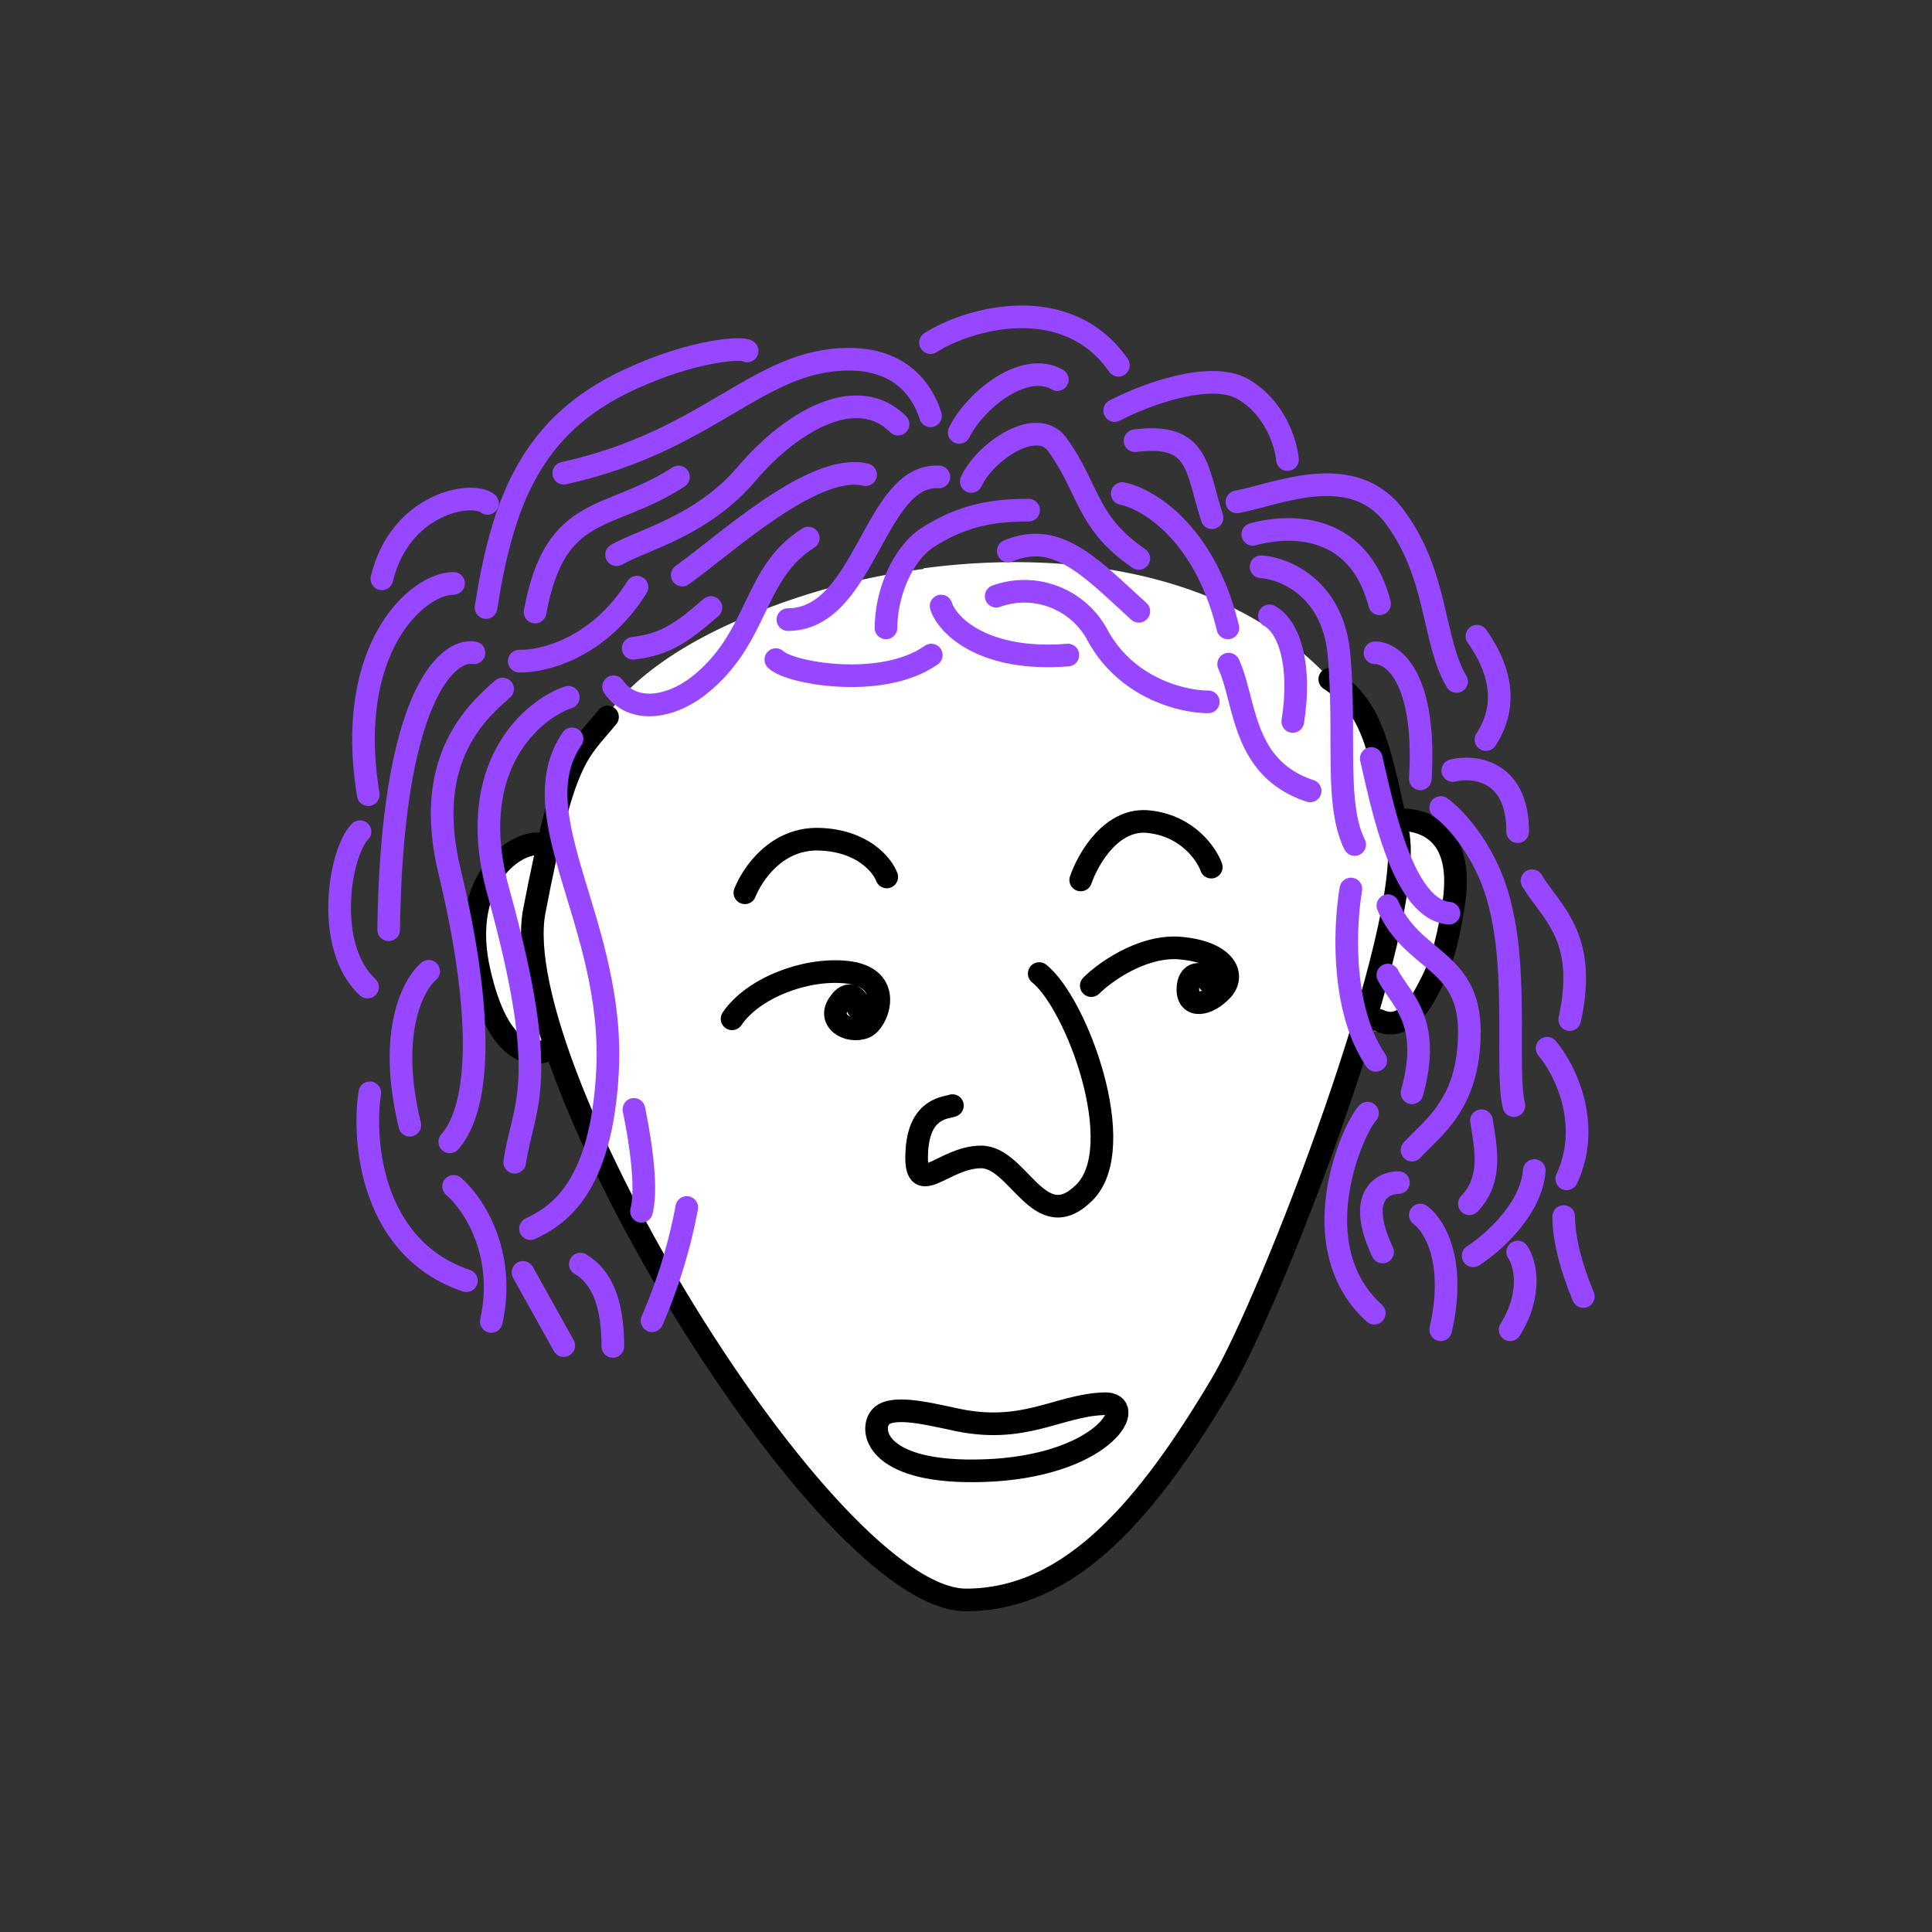
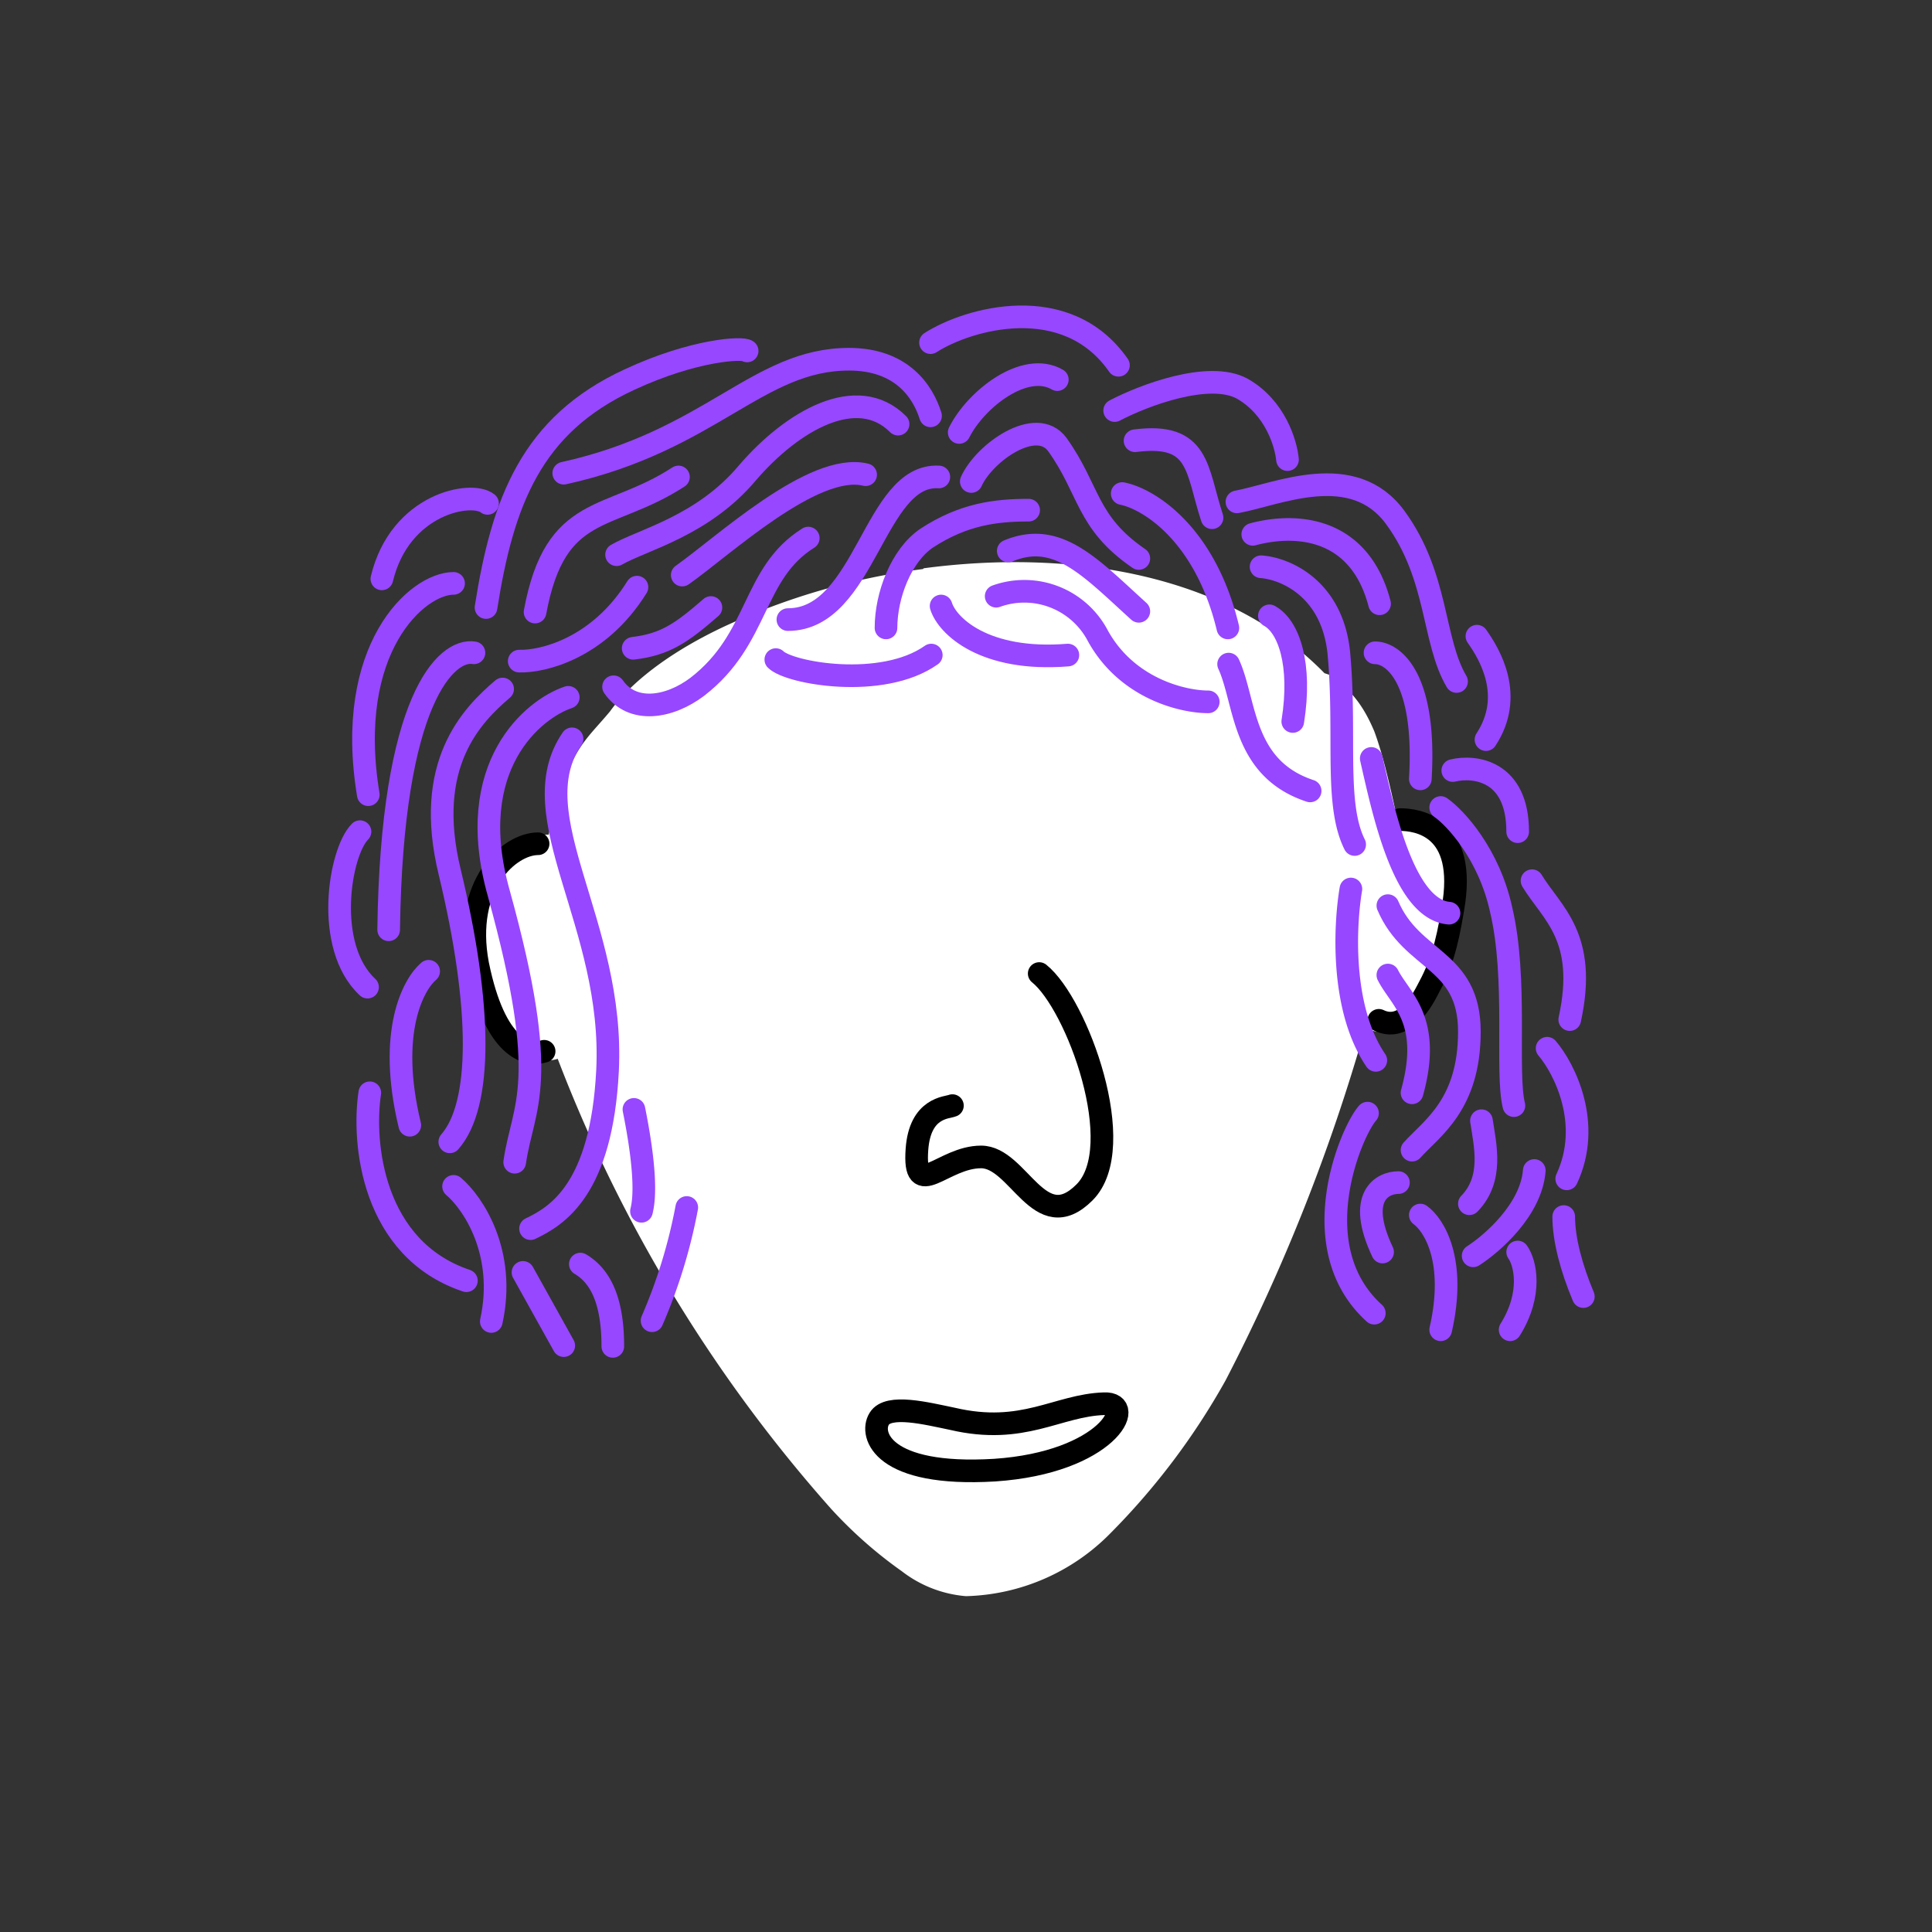
<svg xmlns="http://www.w3.org/2000/svg" viewBox="0 0 256 256" fill="none" shape-rendering="auto">
  <rect x="0" y="0" width="256" height="256" fill="#333333" stroke="none" />
  <mask id="viewboxMask">
    <rect width="256" height="256" rx="0" ry="0" x="0" y="0" fill="#fff" />
  </mask>
  <g mask="url(#viewboxMask)">
    <path d="M122.4 75.3c18.8-2.5 39.9.4 53.1 13.9l.6.2c3 2 4.6 4.2 6 7.5 1 2.7 1.8 6 2.8 10.5 1.3.1 3.5.5 5.4 2.1 2.2 2 3.3 5.5 2.3 11.2-.8 4.9-1.6 7.7-3.5 11-.7 1.5-1.8 3-3 4a4.8 4.8 0 0 1-5.2.5 249.6 249.6 0 0 1-18.5 46.7 93 93 0 0 1-15.2 20.2 27.8 27.8 0 0 1-19.2 8.4 16 16 0 0 1-8.5-3.3 58 58 0 0 1-9.4-8.3 194.4 194.4 0 0 1-36.2-59.6c-1.6.5-3.8.3-5.8-1.6-2-1.8-3.6-5.2-4.7-10.9-2-10.9 4.2-17.2 9.2-17.2h.1c1-4.2 1.9-7 2.8-9 1.2-2.7 2.5-4.1 4-5.8a72.8 72.8 0 0 0 1.3-1.5C83.9 90 89.4 86.1 96 83a90 90 0 0 1 26.3-7.6Z" fill="#ffffff" />
    <g stroke="#000" stroke-width="3" stroke-linecap="round" stroke-linejoin="round">
      <path d="M185.5 108.6c2.2 0 9 .8 7 11.9-.8 4.9-1.6 7.5-3.4 10.8-1.5 2.9-3.7 5.2-6.4 3.9M71.3 111.8c-3.8 0-10 5.4-8 16 2.3 11.3 6.6 12.2 8.8 11.5" />
-       <path d="M80.5 95c-4 4.9-5.7 4.9-9.7 25.7-4 20.8 38.7 91.3 57.2 91.3 14 0 24.2-12.4 33.8-28.5 6.7-11.2 26-61.3 23.4-73.3-2.6-12-3.5-16.6-9-20.2" />
    </g>
    <g transform="translate(116 119)">
      <path d="M21.7 10c5 4 12 23 6 29S19 34.3 14 34.3c-5.1 0-9 6-8.5-1 .4-5.6 4-5.5 4.7-5.8" stroke="#000" stroke-width="3" stroke-linecap="round" stroke-linejoin="round" />
    </g>
    <g transform="translate(60 131)" />
    <g transform="translate(97 178)">
      <path d="M19.5 10c-1.3 2.1.4 7.7 15.3 6.8 14.9-1 19-9 14.5-8.8-6.2.2-10.7 4.2-20.1 2-3.4-.7-8.5-2-9.7 0Z" stroke="#000" stroke-width="3" stroke-linecap="round" stroke-linejoin="round" />
    </g>
    <g transform="translate(-1 -14)">
      <g stroke="#9747ff" stroke-width="3" stroke-linecap="round" stroke-linejoin="round">
        <path d="M103.8 101.4c1.8 1.8 14.1 4 20.6-.6M105.4 96.1c10.3 0 11.4-19.4 20-18.9M71.3 176.8c3.6-1.7 9.4-5.3 10.2-20.9 1-19.5-11.7-33.8-4.7-44M82.3 105c2.5 3.6 7.4 2.8 11.1 0 8.3-6.4 7.2-15 14.7-19.7M100 60.5c-.5-.5-7-.2-15.6 3.8-13 6-16.8 16.2-19 30.2m131.9 68c.5 3.3 1.6 7.7-1.6 11M189.2 175c1.8 1.3 4.8 6 2.7 15.2M204 130.7c2.6 4.3 7.4 7.4 5 18.4M206 152.9c2.3 2.7 6 10 2.6 17.3M129.7 77.8c1.7-3.8 8.6-8.7 11.4-4.9 4.3 6 3.8 10.3 10.8 15.1M125.7 94.3c.8 2.6 5.7 7.4 16.8 6.5" />
        <path d="M76.3 106.4c-4.5 1.5-14 9-9.2 26 7 25.3 3.2 28 2.1 35.6M65.6 80.7c-2.1-1.7-11.6 0-14 10M61.1 91.3c-4.8 0-14.5 8.6-11.3 28M63.8 100.5c-3.6-.6-10.9 6-11.3 36.7" />
        <path d="M67.6 105.3c-4.1 3.5-10.5 10-7 24.3 4.3 17.9 4.3 30.8 0 35.7M48.7 124.2c-2.7 2.7-4.8 15.2 1 20.6M57.8 142.7c-2 1.7-5.5 8-2.5 20.4M50 158.8c-1 6.6.3 20.7 12.8 24.9M61.1 171.2c2.6 2.2 7 8.8 5 17.9M70.3 182.6l5.4 9.7M69.8 101.6c3 .1 10.5-1.6 15.6-9.8M90.9 77.2c-9.2 6-16.3 3.3-19 17.9M75.7 76.7c19.5-4.3 25.7-15.1 37.8-15.1 7 0 9.8 4.3 10.8 7.5" />
        <path d="M82.7 87.5c3.5-2 11.4-3.8 17.3-10.8 6-7 14.6-11.9 20-6.5M91.4 90.2c5.4-3.8 17.4-15 24.3-13.3M124.3 59.4c5-3.2 18-6.9 24.9 3M148.7 68.4c3.8-2 12.5-5.3 16.9-2.9 4.4 2.5 5.8 7.3 6 9.4M164.9 80.5c5.4-1 15.4-5.6 21 2.1 5.7 7.8 4.9 16.3 8.1 21.7" />
        <path d="M167 84.8c6-1.6 14.2-.8 16.8 9.2M168.1 89.1c3 .2 9.4 2.7 10.3 11.4 1 10.8-.6 20 2.1 25.4M149.7 79.4c3.5.7 11 5.3 14 17.8M134.6 87c6.5-2.7 10.8 2.1 17.3 8M133 93a11 11 0 0 1 13.5 5.3c3.9 7 11.3 8.7 14.6 8.7M163.8 102c2.3 5 1.7 13.8 10.8 16.8M183.2 100.5c2.4 0 6.8 3.3 6 16.7M182.7 114.5c1.6 7 4.3 20 10.3 20.5M180 131.8c-.8 4.7-1.4 15.8 3.3 22.7M85 161c.6 3 1.9 10 1 13.5M92 174a70 70 0 0 1-4.6 15M77.9 181.5c2.7 1.6 4.3 4.9 4.3 10.9M184.9 143.2c1.6 3.2 5.9 5.9 3.2 15.6M182.2 161.5c-2.2 2.5-8.7 17.8.9 26.5" />
        <path d="M186.3 170.7c-2.1 0-5.6 1.8-2.1 9.2M184.9 134c3.2 7.5 10.8 7 10.8 16.7s-5 12.8-7.6 15.7M196.7 98.3c1.7 2.4 5 7.9 1.2 13.7M193.5 116.1c2.9-.7 8.6 0 8.6 8.1M161.6 82.6c-2.1-6.4-1.6-11.3-10.2-10.2M95.2 94.5c-3.8 3.3-6 4.9-10.3 5.4M169.2 95.6c2.6 1.4 4.3 6.5 3.1 14M191.9 121c2 1.4 6.4 6.2 8 13.5 2.2 9.2.6 21.6 1.7 26M196.2 180.4c2.5-1.6 7.7-6.1 8.1-11.3M202.1 179.9c1 1.4 2 5.5-1 10.3M208.2 175.2c0 3 1 6.8 2.6 10.6M128.1 71.3c2.2-4.4 8.7-9.5 13-7M118.4 97.2c0-4.3 2-9.6 5.4-11.9 4.9-3.2 9.2-3.7 13.5-3.7" />
      </g>
    </g>
    <g transform="translate(72 148)" />
    <g transform="translate(72 92)">
-       <path d="M26.7 26.3c1-2.5 4.2-7.3 9.9-7.1 5.7.2 8.3 3.4 8.9 5M71.2 24.6c1-2.9 4.2-8.4 9.2-7.7 5 .6 7.5 4.3 8.1 6M25 43c2.7-4 9.5-6.7 15-6.2 6.7.6 4.3 6.6 2.6 7.3-2.2.9-5.2-.9-3.3-3.3 1.4-2 2.8 0 2.4.8M72.6 38.6c1.7-1.7 6.5-5.2 11.4-5 6.1.4 7.8 3.4 6 5.5-2 2.2-4.6 2.5-4.6 0 0-2.4 2-2.5 2.8-1" stroke="#000" stroke-width="3" stroke-linecap="round" stroke-linejoin="round" />
-     </g>
+       </g>
  </g>
</svg>